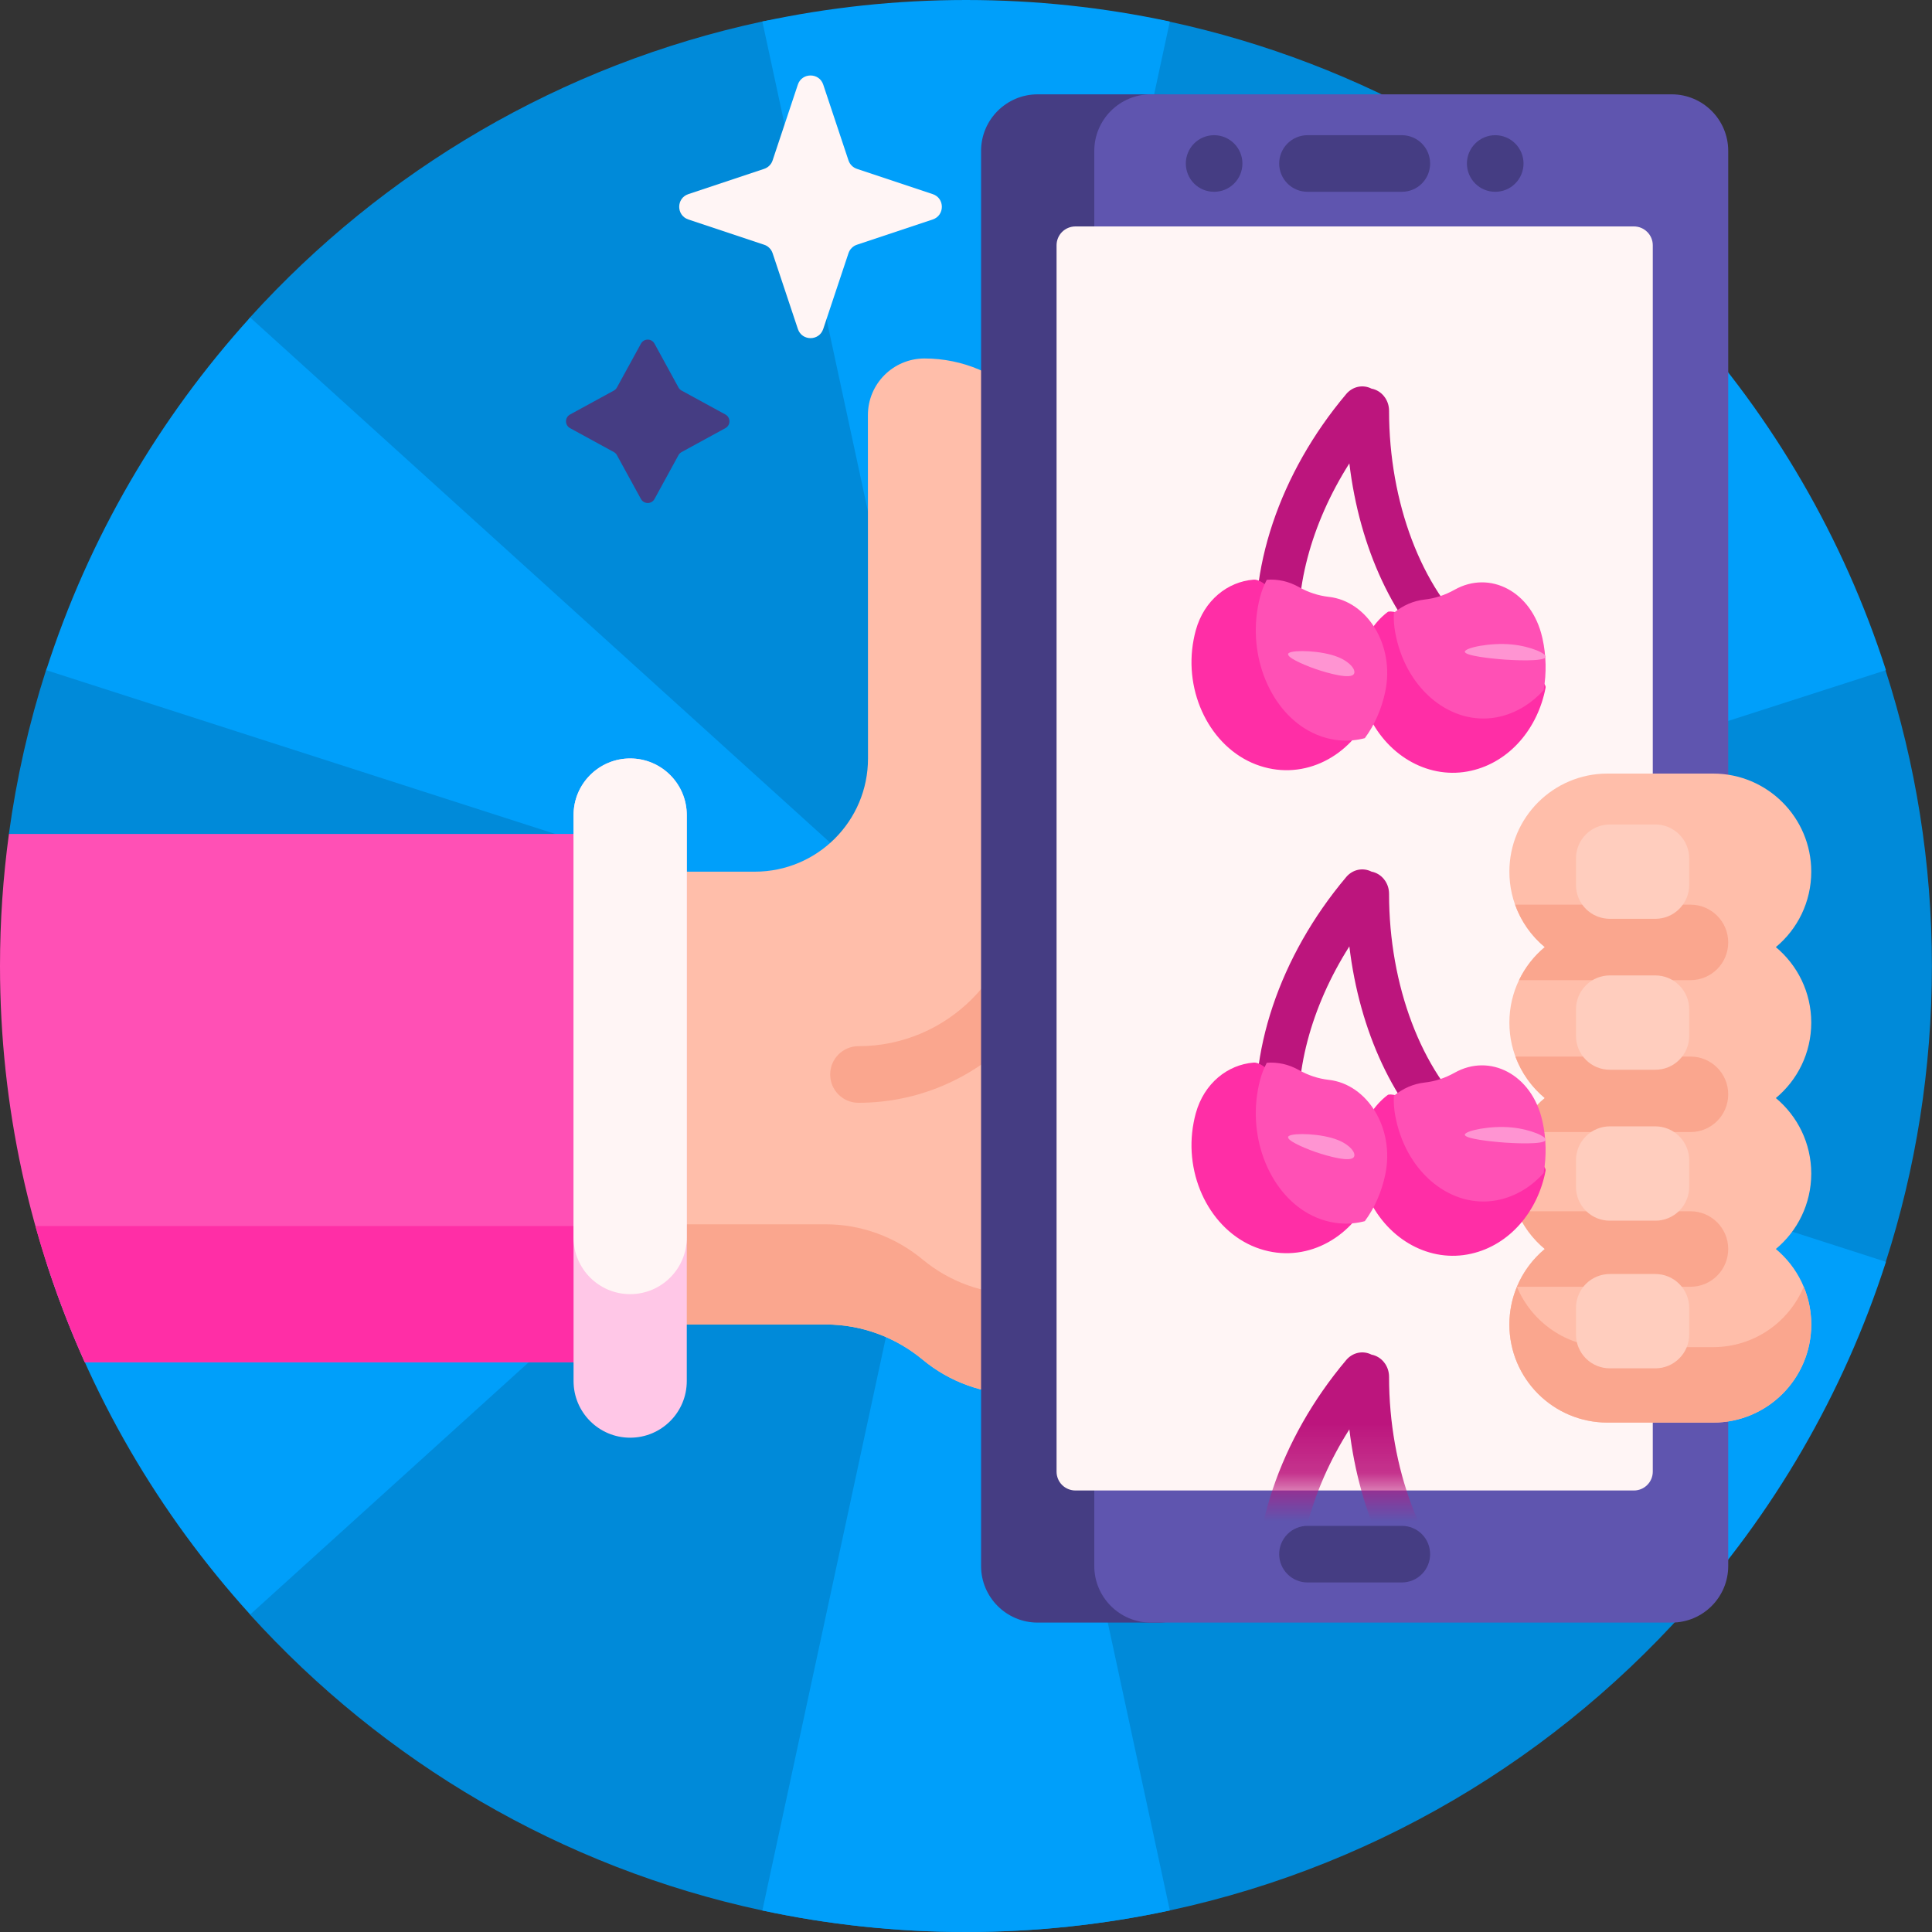
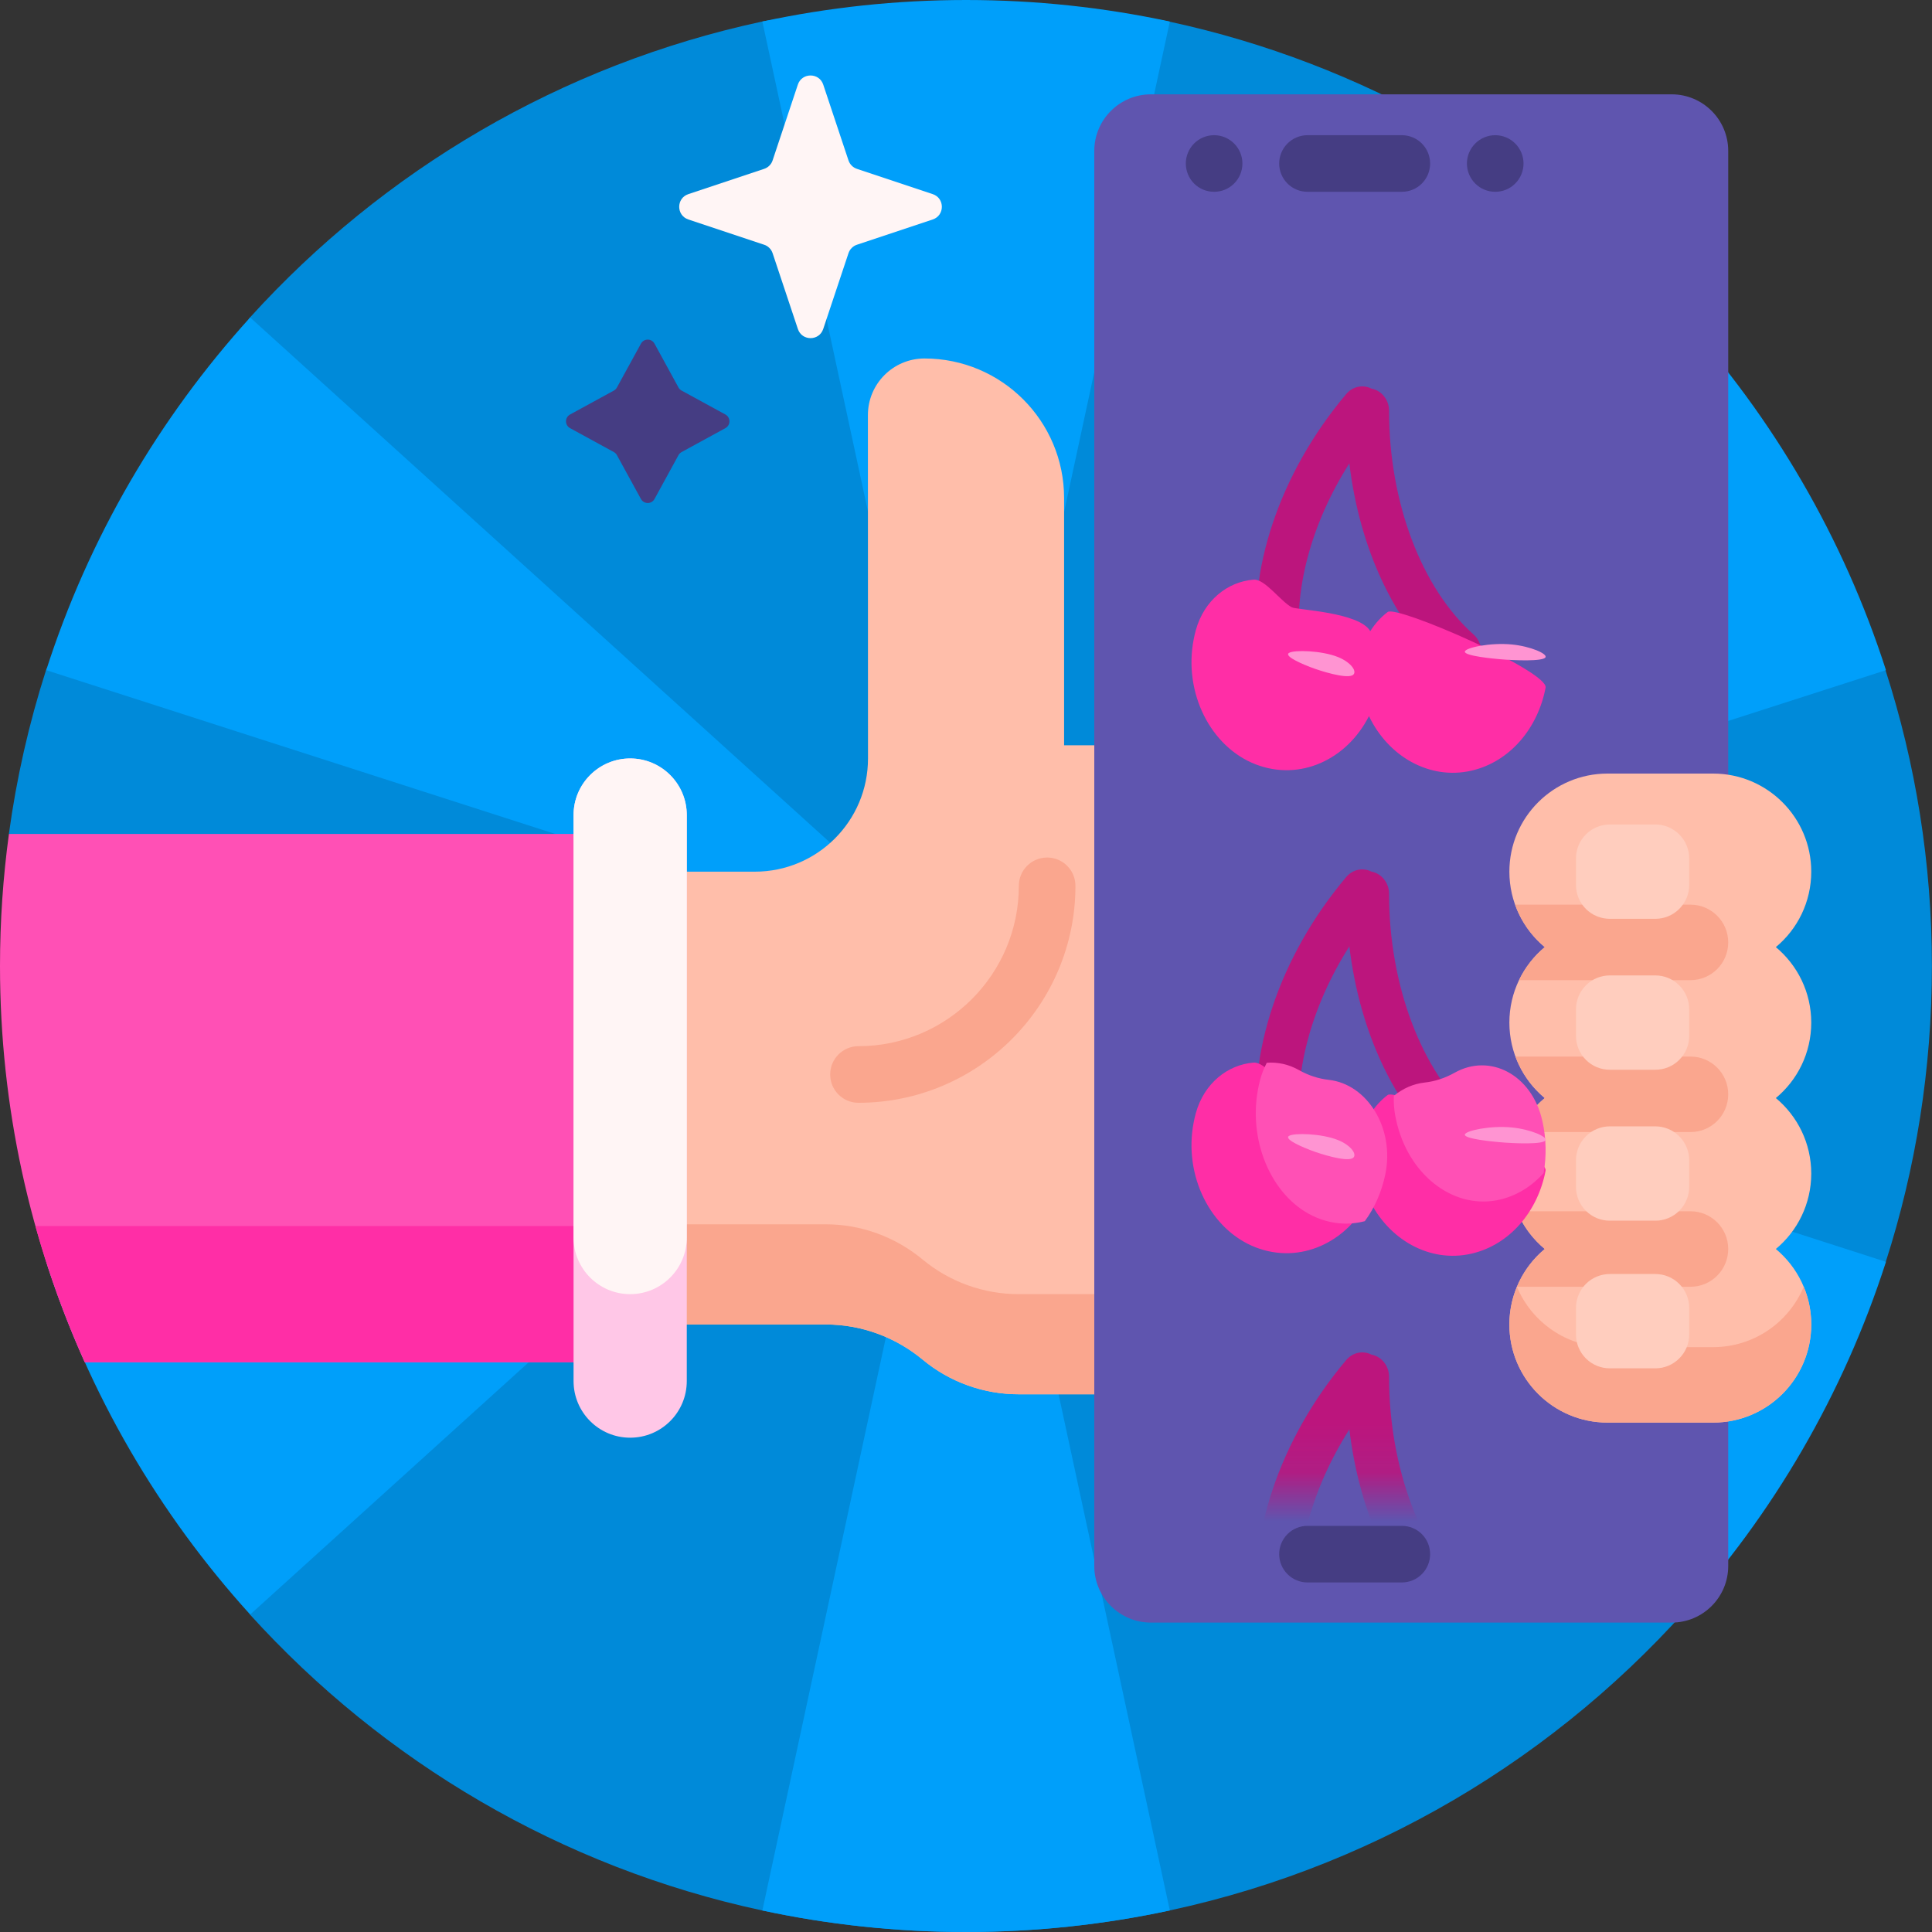
<svg xmlns="http://www.w3.org/2000/svg" width="40" height="40" viewBox="0 0 40 40" fill="none">
  <rect x="0" y="0" width="40" height="40" fill="#333333" stroke="none" />
  <g clip-path="url(#clip0_1273_19592)">
    <path d="M39.998 20C39.998 22.136 39.663 24.195 39.043 26.125C38.964 26.369 38.25 26.322 38.162 26.562C37.501 28.373 36.581 30.079 35.431 31.626C35.23 31.897 35.654 32.452 35.44 32.712C32.625 36.127 28.7 38.592 24.216 39.554C22.856 39.846 21.445 40 19.998 40C18.551 40 17.14 39.846 15.78 39.554C11.616 38.66 7.934 36.47 5.175 33.427V24.264C5.175 21.105 3.17 18.294 0.184 17.266C0.341 16.115 0.598 14.981 0.953 13.875C1.02 13.669 1.641 13.565 1.714 13.361C2.521 11.106 3.721 9.038 5.233 7.24C5.394 7.048 5.007 6.758 5.176 6.573C7.934 3.529 11.617 1.34 15.78 0.446C17.102 0.162 22.818 0.147 24.216 0.449C28.216 1.313 31.778 3.38 34.501 6.25C34.605 6.359 34.115 6.724 34.217 6.836C35.922 8.716 37.276 10.921 38.173 13.345C38.269 13.605 38.953 13.613 39.038 13.877C39.661 15.808 39.998 17.866 39.998 20Z" fill="#008AD9" />
    <path d="M20.008 20.01L24.22 39.554C22.86 39.846 21.449 40 20.002 40C18.555 40 17.144 39.846 15.784 39.554L19.996 20.01L5.179 33.427C3.292 31.345 1.837 28.864 0.957 26.125L19.99 20L0.957 13.875C1.837 11.136 3.292 8.655 5.179 6.573L19.996 19.99L15.784 0.446C17.144 0.154 18.555 0 20.002 0C21.449 0 22.86 0.154 24.22 0.446L20.008 19.99L34.824 6.573C36.712 8.655 38.166 11.136 39.047 13.875L20.014 20L39.047 26.125C38.166 28.864 36.712 31.345 34.824 33.427L20.008 20.01Z" fill="#009FFA" />
    <path d="M32.031 18.555V25.742C32.031 27.468 30.632 28.867 28.906 28.867H21.094C20.366 28.868 19.66 28.614 19.1 28.148C18.536 27.681 17.829 27.422 17.098 27.422H4.844V18.047H15.628C16.923 18.047 17.972 16.997 17.971 15.702C17.97 12.902 17.969 8.594 17.969 8.594C17.969 7.947 18.493 7.422 19.141 7.422C20.737 7.422 22.031 8.716 22.031 10.312V15.43H28.906C30.632 15.43 32.031 16.829 32.031 18.555Z" fill="#FFBEAA" />
    <path d="M17.97 13.7C17.969 11.217 17.969 8.594 17.969 8.594C17.969 8.582 17.969 8.57 17.969 8.559C17.97 10.048 17.971 12.072 17.971 13.629C17.971 13.652 17.971 13.676 17.97 13.7ZM28.906 26.794H21.094C20.366 26.795 19.66 26.54 19.1 26.075C18.536 25.608 17.829 25.348 17.098 25.348H4.844V27.422H17.098C17.829 27.422 18.536 27.681 19.1 28.148C19.66 28.614 20.366 28.868 21.094 28.867H28.906C30.632 28.867 32.031 27.468 32.031 25.742V23.669C32.031 25.395 30.632 26.794 28.906 26.794ZM17.773 22.832C20.25 22.832 22.266 20.817 22.266 18.34C22.266 18.016 22.003 17.754 21.68 17.754C21.356 17.754 21.094 18.016 21.094 18.34C21.094 20.171 19.604 21.66 17.773 21.66C17.45 21.66 17.188 21.922 17.188 22.246C17.188 22.57 17.45 22.832 17.773 22.832Z" fill="#FAA68E" />
    <path d="M0.185 17.266H12.656V28.203H1.754C0.627 25.7 0 22.923 0 20C0 19.072 0.063 18.16 0.185 17.266Z" fill="#FF50B5" />
    <path d="M12.658 25.384V28.203H1.756C1.345 27.291 1.003 26.348 0.734 25.384H12.658Z" fill="#FF2EA6" />
    <path d="M11.875 28.594V16.875C11.875 16.228 12.4 15.703 13.047 15.703C13.694 15.703 14.219 16.228 14.219 16.875V28.594C14.219 29.241 13.694 29.766 13.047 29.766C12.4 29.766 11.875 29.241 11.875 28.594Z" fill="#FFC7E7" />
    <path d="M11.875 25.622V16.875C11.875 16.228 12.4 15.703 13.047 15.703C13.694 15.703 14.219 16.228 14.219 16.875V25.622C14.219 26.269 13.694 26.794 13.047 26.794C12.4 26.794 11.875 26.269 11.875 25.622ZM16.519 6.811L15.996 5.242C15.982 5.201 15.96 5.164 15.929 5.134C15.899 5.103 15.862 5.08 15.821 5.067L14.252 4.544C13.999 4.46 13.999 4.103 14.252 4.019L15.821 3.496C15.862 3.482 15.899 3.46 15.929 3.429C15.96 3.399 15.982 3.362 15.996 3.321L16.519 1.751C16.603 1.5 16.96 1.5 17.044 1.751L17.567 3.321C17.581 3.362 17.603 3.399 17.634 3.429C17.664 3.46 17.701 3.482 17.742 3.496L19.311 4.019C19.563 4.103 19.563 4.46 19.311 4.544L17.742 5.067C17.701 5.08 17.664 5.103 17.634 5.134C17.603 5.164 17.581 5.201 17.567 5.242L17.044 6.811C16.96 7.064 16.603 7.064 16.519 6.811Z" fill="#FFF5F5" />
-     <path d="M23.984 33.594H21.484C20.837 33.594 20.312 33.069 20.312 32.422V3.125C20.312 2.478 20.837 1.953 21.484 1.953H23.984C24.632 1.953 25.156 2.478 25.156 3.125V32.422C25.156 33.069 24.632 33.594 23.984 33.594Z" fill="#453D83" />
    <path d="M34.609 33.594H23.828C23.181 33.594 22.656 33.069 22.656 32.422V3.125C22.656 2.478 23.181 1.953 23.828 1.953H34.609C35.257 1.953 35.781 2.478 35.781 3.125V32.422C35.781 33.069 35.257 33.594 34.609 33.594Z" fill="#5F55AF" />
    <path d="M29.023 3.971H27.07C26.915 3.971 26.766 3.91 26.656 3.8C26.546 3.69 26.484 3.541 26.484 3.385C26.484 3.23 26.546 3.081 26.656 2.971C26.766 2.861 26.915 2.799 27.07 2.799H29.023C29.179 2.799 29.328 2.861 29.438 2.971C29.548 3.081 29.609 3.23 29.609 3.385C29.609 3.541 29.548 3.69 29.438 3.8C29.328 3.91 29.179 3.971 29.023 3.971ZM25.723 3.385C25.723 3.23 25.661 3.081 25.551 2.971C25.441 2.861 25.292 2.799 25.137 2.799C24.981 2.799 24.832 2.861 24.722 2.971C24.613 3.081 24.551 3.23 24.551 3.385C24.551 3.541 24.613 3.69 24.722 3.8C24.832 3.91 24.981 3.971 25.137 3.971C25.292 3.971 25.441 3.91 25.551 3.8C25.661 3.69 25.723 3.541 25.723 3.385ZM30.957 3.971C30.802 3.971 30.653 3.91 30.543 3.8C30.433 3.69 30.371 3.541 30.371 3.385C30.371 3.23 30.433 3.081 30.543 2.971C30.653 2.861 30.802 2.799 30.957 2.799C31.112 2.799 31.262 2.861 31.371 2.971C31.481 3.081 31.543 3.23 31.543 3.385C31.543 3.541 31.481 3.69 31.371 3.8C31.262 3.91 31.112 3.971 30.957 3.971ZM29.609 32.177C29.609 32.021 29.548 31.872 29.438 31.762C29.328 31.652 29.179 31.591 29.023 31.591H27.07C26.915 31.591 26.766 31.652 26.656 31.762C26.546 31.872 26.484 32.021 26.484 32.177C26.484 32.332 26.546 32.481 26.656 32.591C26.766 32.701 26.915 32.763 27.07 32.763H29.023C29.179 32.763 29.328 32.701 29.438 32.591C29.548 32.481 29.609 32.332 29.609 32.177Z" fill="#453D83" />
-     <path d="M33.828 30.859H22.266C22.162 30.859 22.063 30.818 21.989 30.745C21.916 30.672 21.875 30.572 21.875 30.469V5.078C21.875 4.975 21.916 4.875 21.989 4.802C22.063 4.729 22.162 4.688 22.266 4.688H33.828C33.932 4.688 34.031 4.729 34.104 4.802C34.178 4.875 34.219 4.975 34.219 5.078V30.469C34.219 30.572 34.178 30.672 34.104 30.745C34.031 30.818 33.932 30.859 33.828 30.859Z" fill="#FFF5F5" />
    <path d="M13.551 7.115L14.047 8.022C14.062 8.049 14.084 8.071 14.111 8.086L15.019 8.582C15.13 8.643 15.13 8.803 15.019 8.864L14.111 9.36C14.084 9.375 14.062 9.397 14.047 9.424L13.551 10.331C13.49 10.442 13.331 10.442 13.27 10.331L12.773 9.424C12.759 9.397 12.736 9.375 12.71 9.36L11.802 8.864C11.691 8.803 11.691 8.643 11.802 8.582L12.71 8.086C12.736 8.071 12.759 8.049 12.773 8.022L13.27 7.115C13.331 7.003 13.49 7.003 13.551 7.115Z" fill="#453D83" />
    <path d="M36.767 19.609C37.215 19.982 37.5 20.544 37.5 21.172C37.5 21.8 37.215 22.362 36.767 22.734C37.215 23.107 37.5 23.669 37.5 24.297C37.5 24.925 37.215 25.487 36.767 25.859C37.215 26.232 37.5 26.794 37.5 27.422C37.5 28.544 36.59 29.453 35.469 29.453H33.281C32.16 29.453 31.25 28.544 31.25 27.422C31.25 26.794 31.535 26.232 31.983 25.859C31.535 25.487 31.25 24.925 31.25 24.297C31.25 23.669 31.535 23.107 31.983 22.734C31.535 22.362 31.25 21.8 31.25 21.172C31.25 20.544 31.535 19.982 31.983 19.609C31.535 19.237 31.25 18.675 31.25 18.047C31.25 16.925 32.16 16.016 33.281 16.016H35.469C36.59 16.016 37.5 16.925 37.5 18.047C37.5 18.675 37.215 19.237 36.767 19.609Z" fill="#FFBEAA" />
    <path d="M31.983 25.859C31.731 25.649 31.532 25.381 31.406 25.078H35C35.431 25.078 35.781 25.428 35.781 25.859C35.781 26.291 35.431 26.641 35 26.641H31.406C31.532 26.337 31.731 26.069 31.983 25.859ZM31.983 19.609C31.758 19.796 31.576 20.029 31.45 20.293H35C35.431 20.293 35.781 19.943 35.781 19.512C35.781 19.08 35.431 18.73 35 18.73H31.368C31.491 19.073 31.703 19.377 31.983 19.609ZM35 21.875H31.375C31.499 22.21 31.709 22.506 31.983 22.734C31.753 22.926 31.567 23.166 31.44 23.438H35C35.431 23.438 35.781 23.088 35.781 22.656C35.781 22.225 35.431 21.875 35 21.875ZM37.344 26.641C37.038 27.375 36.314 27.891 35.469 27.891H33.281C32.436 27.891 31.712 27.375 31.406 26.641C31.303 26.888 31.25 27.154 31.25 27.422C31.25 28.544 32.16 29.453 33.281 29.453H35.469C36.59 29.453 37.5 28.544 37.5 27.422C37.5 27.145 37.445 26.881 37.344 26.641Z" fill="#FAA68E" />
    <path d="M32.629 27.63V27.078C32.629 26.892 32.703 26.714 32.834 26.582C32.965 26.451 33.144 26.377 33.33 26.377H34.272C34.458 26.377 34.636 26.451 34.767 26.582C34.899 26.714 34.973 26.892 34.973 27.078V27.63C34.973 27.816 34.899 27.994 34.767 28.125C34.636 28.256 34.458 28.33 34.272 28.33H33.33C33.144 28.33 32.965 28.256 32.834 28.125C32.703 27.994 32.629 27.816 32.629 27.63ZM33.33 25.273H34.272C34.364 25.273 34.455 25.255 34.54 25.22C34.625 25.185 34.702 25.133 34.767 25.068C34.833 25.003 34.884 24.926 34.919 24.841C34.955 24.756 34.973 24.665 34.973 24.573V24.021C34.973 23.835 34.899 23.657 34.767 23.526C34.636 23.394 34.458 23.32 34.272 23.32H33.33C33.144 23.32 32.965 23.394 32.834 23.526C32.703 23.657 32.629 23.835 32.629 24.021V24.573C32.629 24.665 32.647 24.756 32.682 24.841C32.717 24.926 32.769 25.003 32.834 25.068C32.899 25.133 32.976 25.185 33.061 25.22C33.146 25.255 33.237 25.273 33.33 25.273ZM33.33 22.148H34.272C34.458 22.148 34.636 22.075 34.767 21.943C34.899 21.812 34.973 21.634 34.973 21.448V20.896C34.973 20.71 34.899 20.532 34.767 20.401C34.636 20.269 34.458 20.195 34.272 20.195H33.33C33.144 20.195 32.965 20.269 32.834 20.401C32.703 20.532 32.629 20.71 32.629 20.896V21.448C32.629 21.634 32.703 21.812 32.834 21.943C32.965 22.075 33.144 22.148 33.33 22.148ZM33.33 19.023H34.272C34.458 19.023 34.636 18.95 34.767 18.818C34.899 18.687 34.973 18.509 34.973 18.323V17.771C34.973 17.585 34.899 17.407 34.767 17.276C34.636 17.144 34.458 17.07 34.272 17.07H33.33C33.144 17.07 32.965 17.144 32.834 17.276C32.703 17.407 32.629 17.585 32.629 17.771V18.323C32.629 18.509 32.703 18.687 32.834 18.818C32.965 18.95 33.144 19.023 33.33 19.023Z" fill="#FFCDBE" />
    <path d="M30.509 13.137C29.43 12.176 28.759 10.401 28.759 8.506C28.759 8.396 28.723 8.29 28.656 8.206C28.59 8.122 28.497 8.065 28.395 8.046C28.309 8.002 28.211 7.989 28.117 8.009C28.023 8.029 27.937 8.081 27.873 8.157C26.49 9.797 25.807 11.832 26.047 13.599C26.064 13.722 26.127 13.832 26.221 13.907C26.315 13.981 26.433 14.013 26.549 13.995C26.666 13.978 26.771 13.912 26.841 13.813C26.912 13.713 26.942 13.589 26.925 13.466C26.761 12.262 27.142 10.844 27.937 9.594C28.147 11.35 28.862 12.894 29.938 13.852C30.017 13.923 30.119 13.962 30.223 13.962C30.288 13.962 30.352 13.947 30.41 13.919C30.469 13.89 30.521 13.848 30.562 13.796C30.638 13.701 30.675 13.578 30.665 13.455C30.655 13.331 30.599 13.217 30.509 13.137Z" fill="#BC157D" />
    <path d="M30.509 23.137C29.43 22.176 28.759 20.401 28.759 18.506C28.759 18.396 28.723 18.29 28.656 18.206C28.59 18.122 28.497 18.065 28.395 18.046C28.309 18.002 28.211 17.989 28.117 18.009C28.023 18.029 27.937 18.081 27.873 18.157C26.49 19.797 25.807 21.832 26.047 23.599C26.064 23.722 26.127 23.832 26.221 23.907C26.315 23.981 26.433 24.013 26.549 23.995C26.666 23.978 26.771 23.912 26.841 23.813C26.912 23.713 26.942 23.589 26.925 23.466C26.761 22.262 27.142 20.844 27.937 19.594C28.147 21.35 28.862 22.894 29.938 23.852C30.017 23.923 30.119 23.962 30.223 23.962C30.288 23.962 30.352 23.947 30.41 23.919C30.469 23.89 30.521 23.848 30.562 23.796C30.638 23.701 30.675 23.578 30.665 23.455C30.655 23.331 30.599 23.217 30.509 23.137Z" fill="#BC157D" />
    <path d="M28.73 12.671C28.59 12.777 28.468 12.912 28.37 13.068C28.145 12.673 26.847 12.627 26.746 12.574C26.518 12.455 26.187 11.982 25.955 12.001C25.419 12.042 24.928 12.427 24.757 13.051C24.74 13.113 24.725 13.177 24.713 13.242C24.501 14.341 25.062 15.466 26.002 15.827C26.922 16.179 27.889 15.723 28.343 14.826C28.745 15.67 29.605 16.151 30.459 15.957C31.263 15.775 31.841 15.074 32 14.237C32.064 13.902 28.923 12.523 28.73 12.671Z" fill="#FF2EA6" />
    <path d="M28.73 22.671C28.59 22.777 28.468 22.912 28.37 23.067C28.145 22.673 26.847 22.627 26.746 22.574C26.518 22.455 26.187 21.982 25.955 22C25.419 22.042 24.928 22.427 24.757 23.051C24.74 23.113 24.725 23.177 24.713 23.242C24.501 24.341 25.062 25.466 26.002 25.827C26.922 26.179 27.889 25.723 28.343 24.826C28.745 25.67 29.605 26.151 30.459 25.957C31.263 25.775 31.841 25.074 32 24.237C32.064 23.902 28.923 22.523 28.73 22.671Z" fill="#FF2EA6" />
-     <path d="M31.936 13.221L31.929 13.192C31.711 12.246 30.845 11.798 30.114 12.211C30.017 12.265 29.916 12.31 29.812 12.344C29.708 12.378 29.602 12.401 29.495 12.413C29.267 12.438 29.048 12.532 28.858 12.688C28.852 12.826 28.862 12.964 28.887 13.098C28.899 13.163 28.914 13.228 28.93 13.292C29.216 14.387 30.148 15.058 31.07 14.833C31.416 14.748 31.718 14.555 31.959 14.289C32.021 13.936 32.013 13.57 31.936 13.221ZM27.51 12.357C27.403 12.345 27.298 12.322 27.194 12.288C27.09 12.254 26.989 12.21 26.892 12.154C26.684 12.037 26.455 11.985 26.227 12.004C26.166 12.12 26.118 12.245 26.084 12.377C26.068 12.44 26.054 12.505 26.042 12.571C25.841 13.694 26.373 14.844 27.265 15.212C27.599 15.35 27.939 15.366 28.257 15.283C28.461 15.007 28.606 14.675 28.681 14.315C28.879 13.363 28.312 12.446 27.51 12.357Z" fill="#FF50B5" />
    <path d="M31.936 23.221L31.929 23.192C31.711 22.246 30.845 21.798 30.114 22.211C30.017 22.265 29.916 22.31 29.812 22.344C29.708 22.378 29.602 22.401 29.495 22.413C29.267 22.438 29.048 22.532 28.858 22.688C28.852 22.826 28.862 22.964 28.887 23.099C28.899 23.163 28.914 23.228 28.93 23.292C29.216 24.387 30.148 25.058 31.07 24.833C31.416 24.748 31.718 24.555 31.959 24.288C32.021 23.936 32.013 23.57 31.936 23.221ZM27.51 22.357C27.403 22.345 27.298 22.322 27.194 22.288C27.09 22.254 26.989 22.209 26.892 22.154C26.684 22.037 26.455 21.985 26.227 22.004C26.166 22.12 26.118 22.245 26.084 22.377C26.068 22.44 26.054 22.505 26.042 22.571C25.841 23.694 26.373 24.844 27.265 25.212C27.599 25.349 27.939 25.366 28.257 25.283C28.461 25.007 28.606 24.675 28.681 24.315C28.879 23.363 28.312 22.446 27.51 22.357Z" fill="#FF50B5" />
    <mask id="mask0_1273_19592" style="mask-type:alpha" maskUnits="userSpaceOnUse" x="21" y="4" width="14" height="27">
      <path d="M33.828 30.859H22.266C22.162 30.859 22.063 30.818 21.989 30.745C21.916 30.672 21.875 30.572 21.875 30.469V5.078C21.875 4.975 21.916 4.875 21.989 4.802C22.063 4.729 22.162 4.688 22.266 4.688H33.828C33.932 4.688 34.031 4.729 34.104 4.802C34.178 4.875 34.219 4.975 34.219 5.078V30.469C34.219 30.572 34.178 30.672 34.104 30.745C34.031 30.818 33.932 30.859 33.828 30.859Z" fill="#FFF5F5" />
    </mask>
    <g mask="url(#mask0_1273_19592)">
      <path d="M30.509 33.137C29.43 32.176 28.759 30.401 28.759 28.506C28.759 28.396 28.723 28.29 28.656 28.206C28.59 28.122 28.497 28.065 28.395 28.046C28.309 28.002 28.211 27.989 28.117 28.009C28.023 28.029 27.937 28.081 27.873 28.157C26.49 29.797 25.807 31.832 26.047 33.599C26.064 33.722 26.127 33.832 26.221 33.907C26.315 33.981 26.433 34.013 26.549 33.995C26.666 33.978 26.771 33.912 26.841 33.813C26.912 33.713 26.942 33.589 26.925 33.466C26.761 32.262 27.142 30.844 27.937 29.594C28.147 31.35 28.862 32.894 29.938 33.852C30.017 33.923 30.119 33.962 30.223 33.962C30.288 33.962 30.352 33.947 30.41 33.919C30.469 33.89 30.521 33.848 30.562 33.796C30.638 33.701 30.675 33.578 30.665 33.455C30.655 33.331 30.599 33.217 30.509 33.137Z" fill="#BC157D" />
    </g>
    <path d="M30.328 13.49C30.341 13.41 30.851 13.3 31.3 13.343C31.69 13.381 32.043 13.536 31.997 13.61C31.944 13.697 31.352 13.675 31.04 13.647C30.937 13.638 30.313 13.581 30.328 13.49ZM27.122 13.809C27.36 13.901 27.847 14.048 27.994 13.984C28.119 13.929 27.992 13.719 27.698 13.602C27.359 13.467 26.791 13.452 26.687 13.518C26.569 13.594 27.044 13.778 27.122 13.809Z" fill="#FF94D2" />
    <path d="M30.328 23.49C30.341 23.41 30.851 23.299 31.3 23.343C31.69 23.381 32.043 23.536 31.997 23.61C31.944 23.698 31.352 23.675 31.04 23.647C30.937 23.638 30.313 23.581 30.328 23.49ZM27.122 23.809C27.36 23.901 27.847 24.048 27.994 23.984C28.119 23.929 27.992 23.719 27.698 23.602C27.359 23.467 26.791 23.452 26.687 23.518C26.569 23.594 27.044 23.778 27.122 23.809Z" fill="#FF94D2" />
  </g>
  <defs>
    <clipPath id="clip0_1273_19592">
      <rect width="40" height="40" fill="white" />
    </clipPath>
  </defs>
</svg>